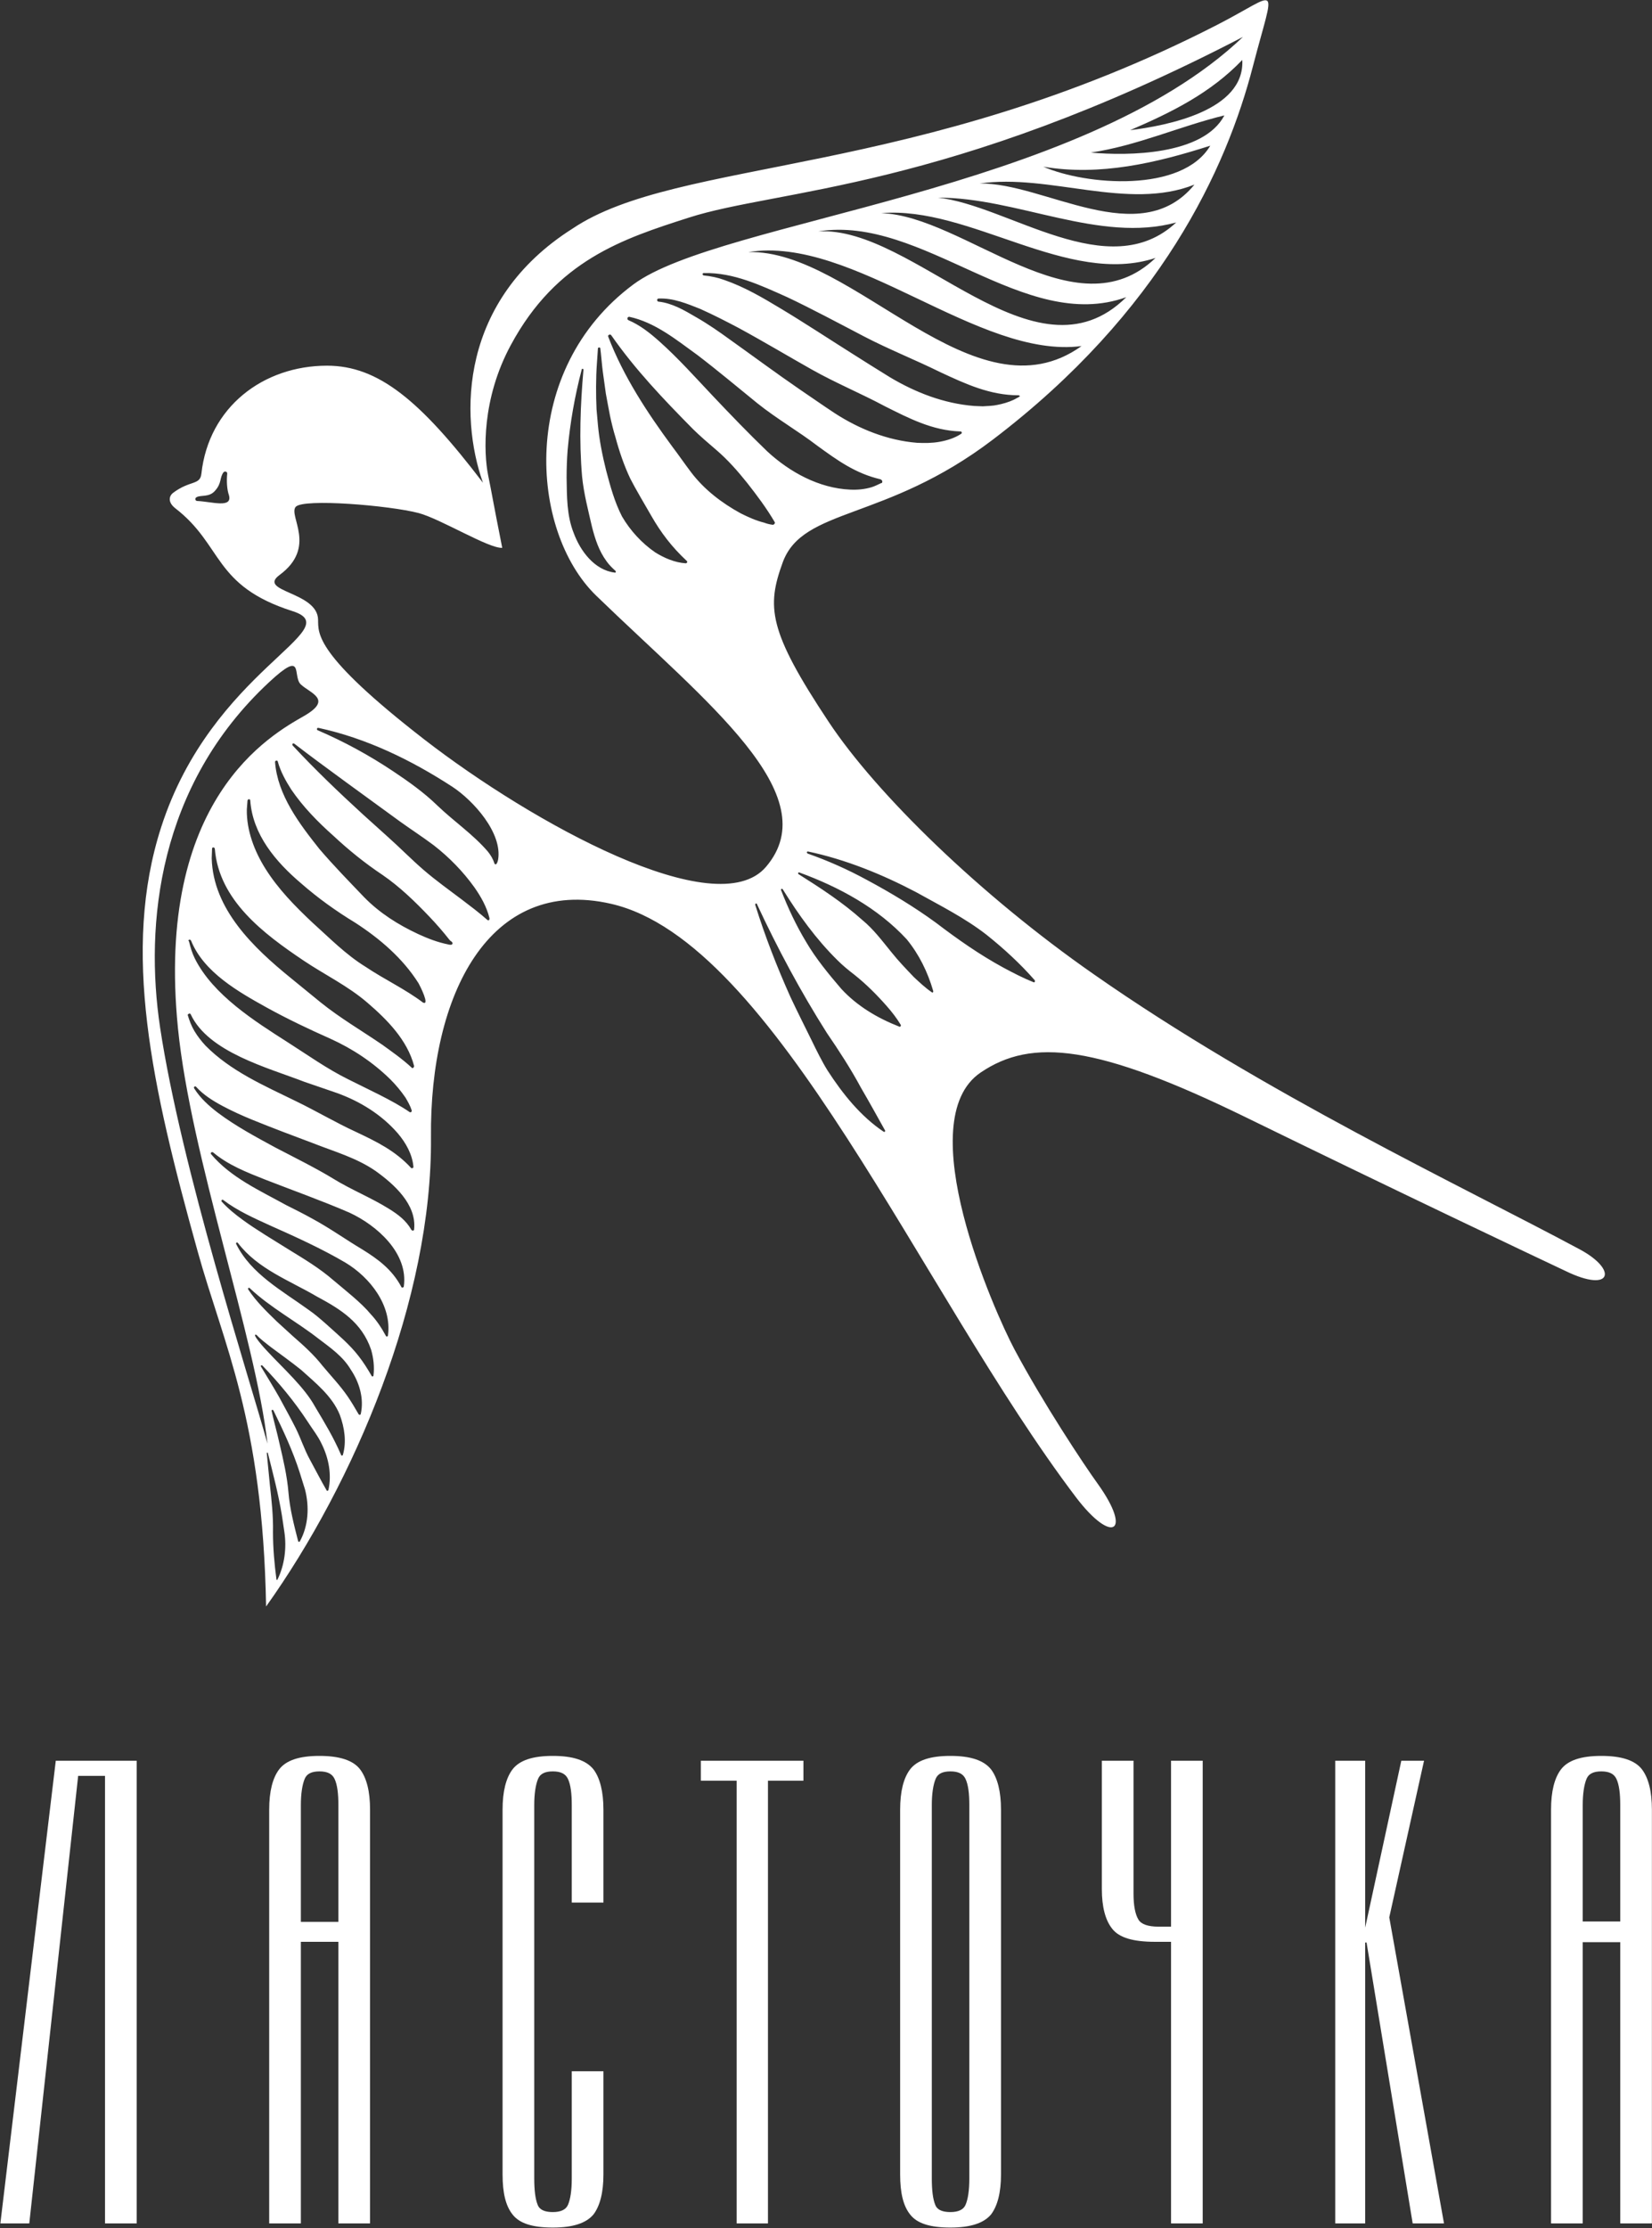
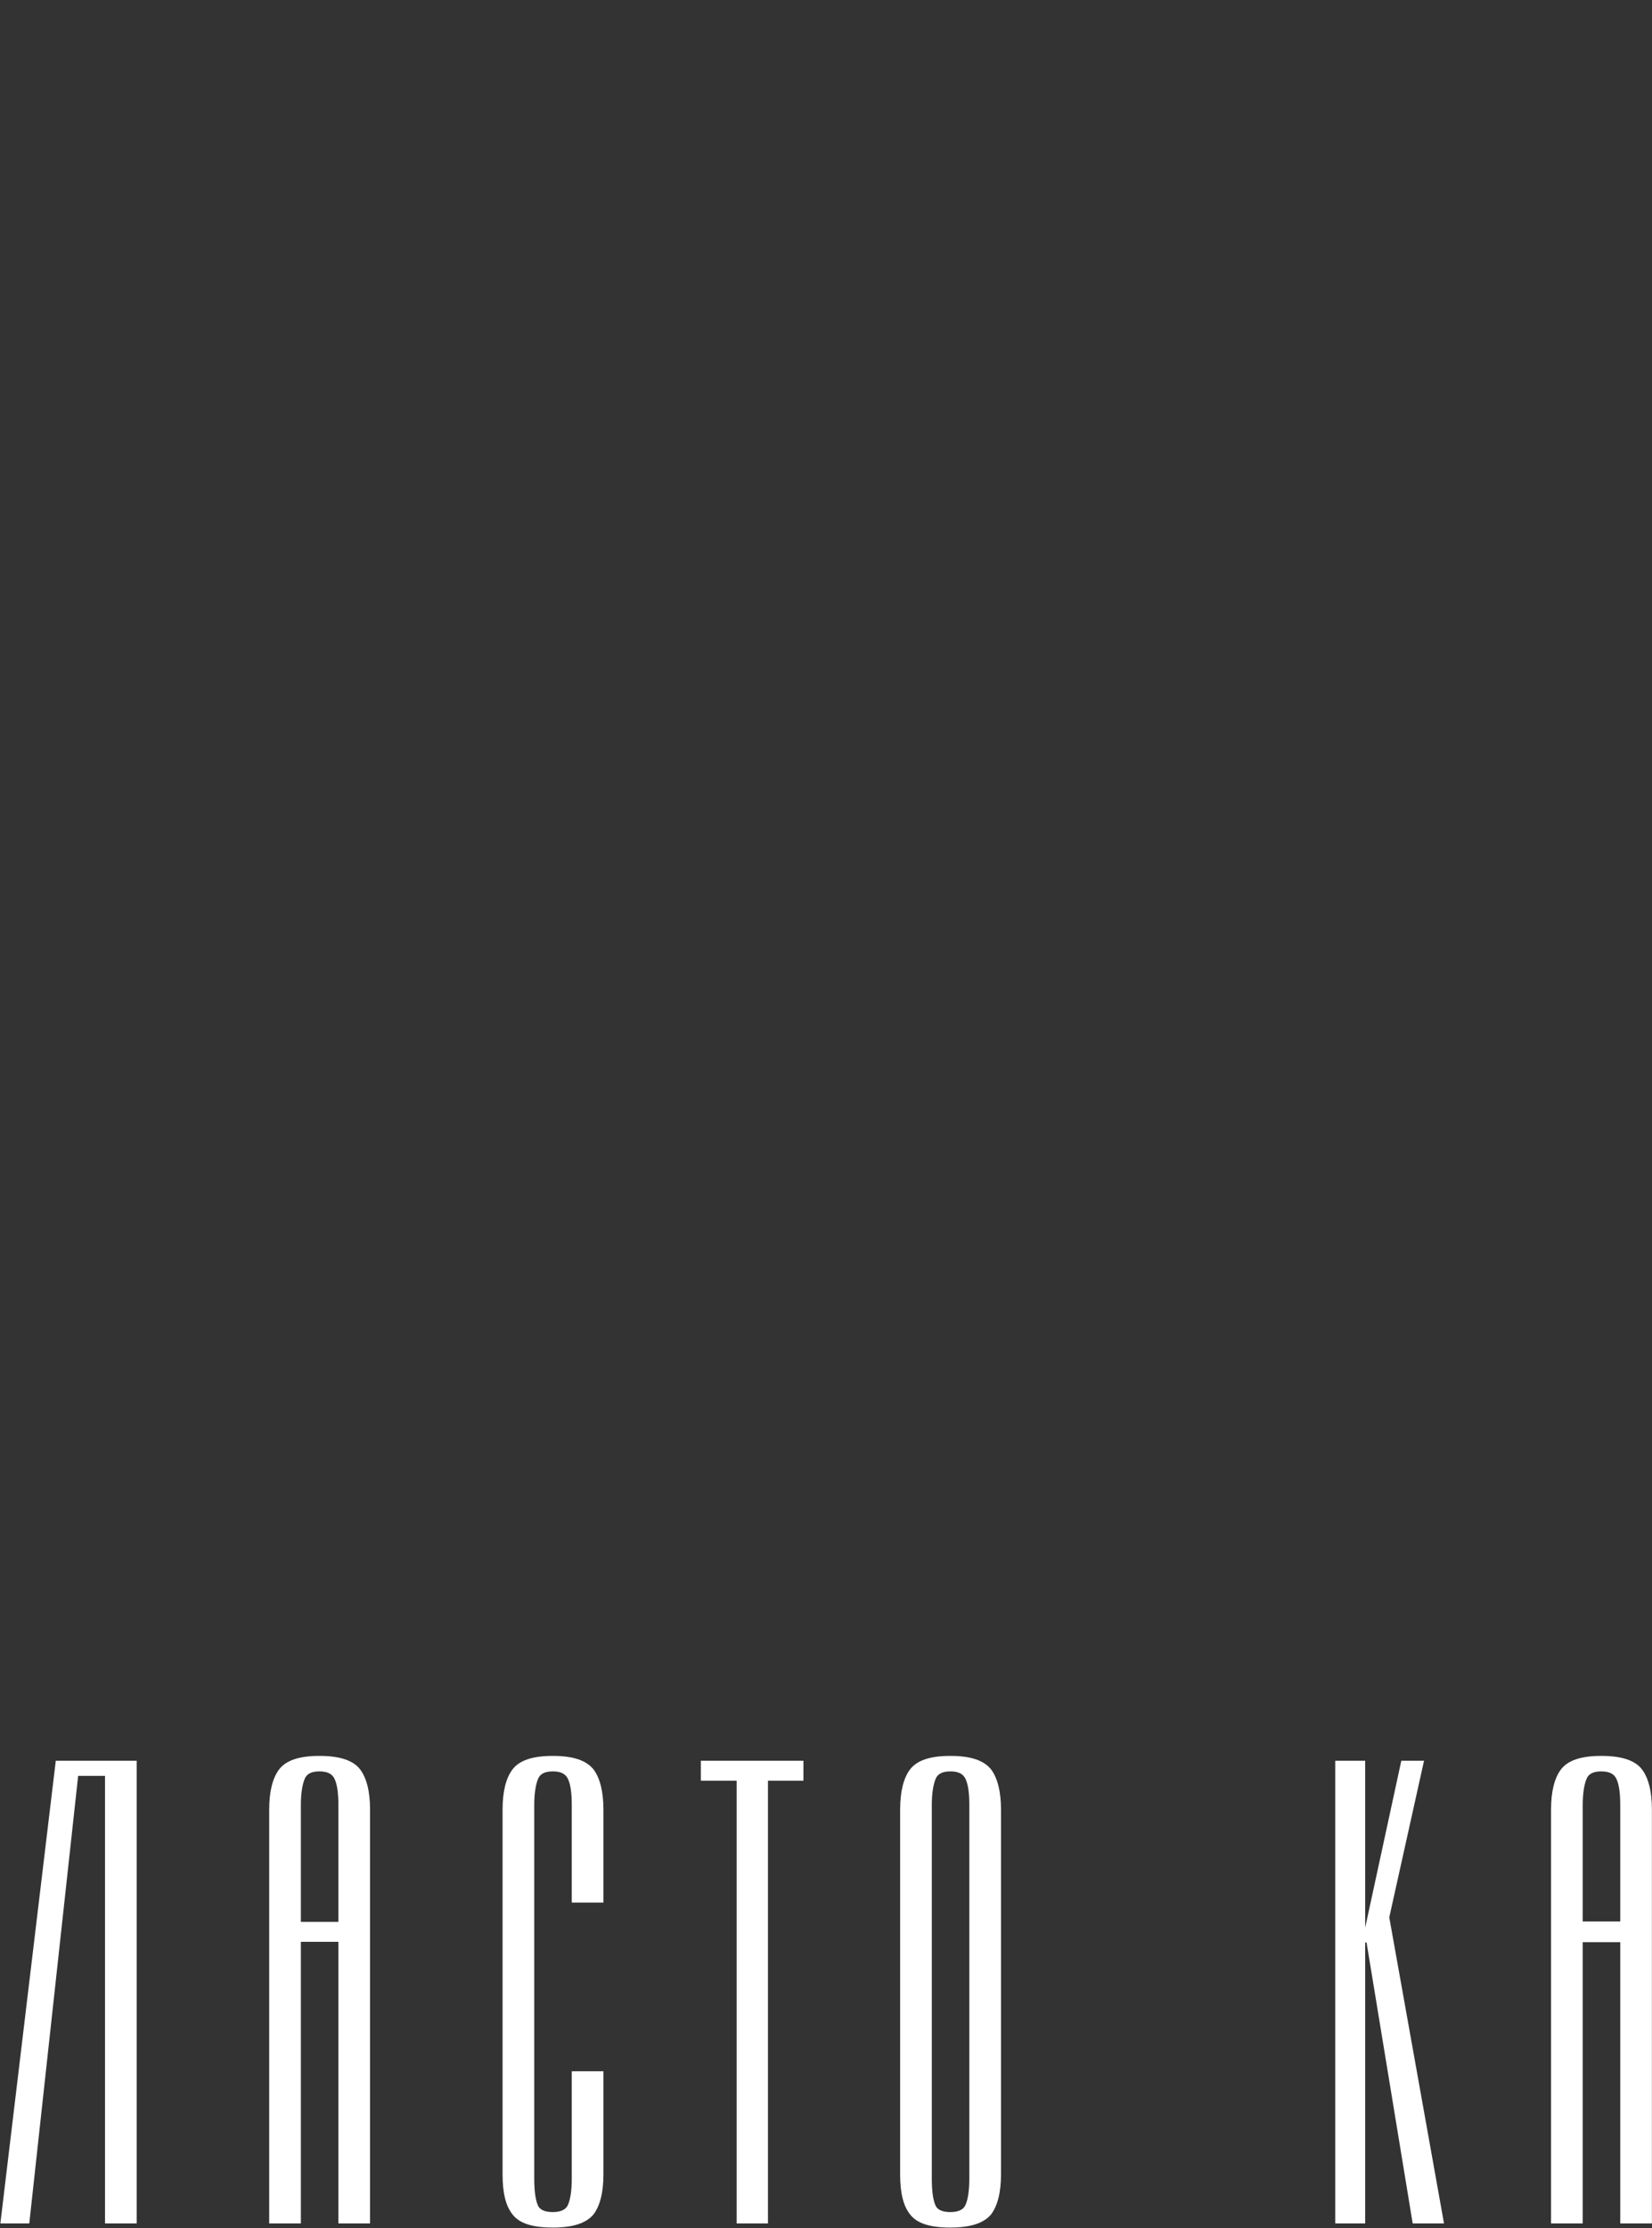
<svg xmlns="http://www.w3.org/2000/svg" width="1443" height="1946" viewBox="0 0 1443 1946" fill="none">
  <rect x="0" y="0" width="1443" height="1946" fill="#333333" stroke="none" />
-   <path d="M1379.48 1090.87C1276.95 1035.85 1104.37 954.967 955.537 850.936C856.618 782.083 765.516 693.387 723.723 630.247C670.806 550.57 669.603 529.824 683.734 491.038C701.474 442.931 773.032 455.559 867.141 384.001C1013.87 272.453 1071.29 147.376 1094.44 57.777C1113.99 -17.389 1118.8 -6.866 1063.18 21.697C800.393 156.396 592.332 137.454 500.027 199.692C401.408 262.231 401.108 362.954 421.854 421.584C367.132 349.725 330.451 319.357 285.652 319.357C230.028 319.357 182.222 355.437 175.908 413.767C174.706 423.989 165.986 419.179 150.953 430.604C148.247 432.709 145.842 438.121 153.058 443.833C195.151 476.305 185.83 511.483 255.585 533.733C305.496 549.668 184.928 584.846 140.73 722.551C106.154 829.889 132.312 948.051 172.601 1092.67C195.151 1174.15 229.427 1239.4 232.434 1402.96C309.404 1295.02 377.656 1134.77 376.453 993.151C375.25 868.675 427.266 764.945 533.702 789.299C677.12 822.072 804.302 1128.75 939.902 1307.65C971.472 1349.14 989.212 1338.32 959.145 1296.22C946.517 1278.78 910.738 1224.66 886.083 1178.36C868.644 1145.59 794.38 978.719 856.618 936.626C901.417 906.259 958.243 912.272 1088.13 975.713C1221.03 1040.66 1342.19 1098.08 1367.75 1110.11C1408.04 1129.65 1413.45 1108.91 1379.48 1090.87ZM172.3 437.519C170.496 437.519 169.895 435.114 171.699 434.212C175.307 432.107 182.523 434.513 187.634 428.8C193.948 421.885 191.543 417.675 195.151 412.564C196.354 411.061 198.759 411.963 198.458 413.767C197.857 419.78 198.158 427.297 199.962 432.408C203.269 444.134 185.229 438.121 172.3 437.519ZM674.714 458.265C672.309 457.965 669.904 457.363 667.498 456.461C660.282 454.657 653.668 451.651 647.053 448.343C630.516 439.323 615.182 427.597 603.757 412.564C598.044 405.047 592.933 397.531 587.22 390.014C565.272 360.248 544.526 328.678 531.296 294.101C530.996 293.199 531.296 292.598 532.198 292.297C532.8 291.997 533.702 292.297 534.002 292.899C554.748 322.665 579.704 348.823 605.26 374.68C610.672 380.092 619.392 387.609 625.405 392.72C635.628 401.439 644.347 411.361 652.766 421.885C661.485 433.009 669.603 443.833 676.819 456.161C677.12 457.063 675.917 458.566 674.714 458.265ZM508.446 416.172C509.949 431.205 513.858 445.938 517.165 460.37C519.871 470.893 523.178 481.116 529.793 490.136C531.898 493.143 534.604 495.849 537.61 498.555C538.212 499.156 537.911 500.359 537.009 500.058C519.27 497.953 506.942 481.116 501.23 465.782C494.916 450.147 495.216 433.31 494.916 417.074C494.916 408.956 495.216 400.838 495.818 393.021C497.922 369.268 502.132 345.515 508.145 322.665C508.145 322.063 508.746 322.063 509.047 322.063C509.348 322.063 509.648 322.665 509.648 322.965C506.942 353.633 505.74 384.903 508.446 416.172ZM529.492 411.061C526.185 397.831 523.479 384.301 522.276 371.072C521.976 367.464 521.374 361.451 521.074 357.542C520.472 344.613 520.472 330.181 521.374 317.553L522.276 304.324C522.276 303.723 522.878 303.422 523.479 303.422C524.08 303.422 524.381 304.023 524.381 304.324C524.982 308.834 525.884 319.658 526.486 324.168C527.388 330.482 528.29 337.397 529.192 343.711C530.094 348.221 531.898 358.745 532.8 362.954C534.002 368.667 535.806 376.183 537.61 381.896C540.918 394.223 545.127 406.551 550.539 417.976C554.448 425.793 564.37 442.631 568.88 450.448C577.298 465.181 586.92 477.809 599.848 489.835C600.75 490.437 600.149 491.94 598.946 491.94C589.626 491.339 580.305 487.43 572.187 482.319C560.461 474.201 550.539 463.377 543.323 451.049C536.708 438.121 533.1 424.591 529.492 411.061ZM770.627 420.983C770.627 421.584 770.326 421.885 769.725 421.885C767.019 423.087 764.313 424.591 761.306 425.493C755.293 427.297 748.979 427.898 742.665 427.597C715.304 426.395 689.748 412.263 670.204 394.223C653.668 378.288 638.033 362.052 622.398 345.515C607.064 329.279 592.332 312.743 575.795 298.01C567.677 290.794 558.958 283.879 549.036 279.669C548.134 279.369 547.833 278.467 548.134 277.565C548.434 276.963 549.036 276.663 549.637 276.663C572.187 281.473 590.828 296.807 609.169 310.037C626.908 323.567 644.046 337.999 661.485 352.13C678.322 365.66 697.264 376.484 714.102 389.413C731.54 402.041 747.175 413.466 769.124 418.577C770.326 419.179 770.928 420.081 770.627 420.983ZM839.48 378.889C834.068 382.497 827.453 384.602 820.838 385.805C814.224 387.007 807.609 387.007 800.994 386.707C775.137 384.602 750.482 374.68 729.135 360.849C718.612 353.934 708.389 346.718 698.166 339.803C678.022 325.972 658.178 311.239 638.334 297.108C628.412 289.892 618.49 282.977 607.966 276.963C597.744 270.95 586.92 264.636 575.194 263.433C574.592 263.433 573.991 262.832 573.991 261.93C573.991 261.329 574.592 260.727 575.194 260.727C588.122 260.126 600.149 265.237 611.574 269.747C623 274.859 634.124 280.571 644.948 286.284C666.596 298.01 687.643 310.638 708.99 322.665C729.736 334.391 752.286 343.711 773.032 354.836C794.079 365.359 814.224 375.883 838.578 376.785C840.081 376.484 840.682 378.288 839.48 378.889ZM889.992 346.718C888.488 347.62 886.985 348.221 885.482 349.123C880.972 351.228 875.86 352.731 871.05 353.633C867.141 354.535 862.33 354.535 858.422 354.836C856.918 354.836 852.408 354.535 850.905 354.535C824.446 352.431 799.792 342.809 777.542 329.58C766.718 322.965 755.894 316.05 745.371 309.435C726.73 297.709 700.572 280.571 681.93 269.447C665.995 259.825 650.06 250.505 632.621 244.491C626.908 242.387 620.895 241.184 614.882 240.583C614.28 240.583 613.679 239.981 613.679 239.38C613.679 238.779 614.28 238.478 614.882 238.478C640.739 237.877 664.792 249.302 687.643 259.525C707.487 268.845 735.148 283.578 754.692 293.801C776.64 305.226 799.491 314.246 821.44 325.07C843.388 335.293 864.736 345.215 889.691 345.215C890.292 345.215 890.894 345.816 890.894 346.417C890.593 346.117 890.292 346.417 889.992 346.718ZM653.668 220.137C745.672 205.405 854.513 313.945 944.713 302.219C851.506 368.967 745.672 217.732 653.668 220.137ZM714.703 202.097C805.805 187.365 894.502 291.696 983.8 259.525C903.522 339.201 798.589 196.986 714.703 202.097ZM769.725 186.162C846.996 179.547 932.987 250.505 1009.36 225.249C939.602 292.297 842.186 188.267 769.725 186.162ZM819.335 172.632C888.188 172.331 960.348 212.621 1027.4 194.28C968.466 249.302 880.671 179.247 819.335 172.632ZM855.716 160.305C916.15 151.285 985.303 184.358 1043.33 161.207C995.526 219.837 911.64 159.102 855.716 160.305ZM911.339 145.572C960.648 153.991 1010.26 142.265 1057.16 127.231C1032.51 168.723 948.321 161.808 911.339 145.572ZM952.831 133.245C993.421 127.231 1030.1 110.394 1069.49 100.773C1051.15 135.65 985.002 136.251 952.831 133.245ZM987.107 113.701C1023.49 98.067 1057.46 81.229 1085.12 52.365C1087.53 96.864 1018.68 109.793 987.107 113.701ZM139.828 897.239C126.298 807.339 138.024 686.171 234.839 595.971C266.71 566.205 254.984 590.559 262.801 597.775C271.22 605.592 290.763 610.703 265.808 625.135C236.944 641.672 135.318 697.295 155.463 898.141C166.888 1011.19 223.113 1167.54 233.636 1260.74C218.002 1203.92 158.47 1020.81 139.828 897.239ZM165.084 885.212C165.686 884.911 166.287 885.212 166.588 885.813C181.922 918.887 233.937 932.417 265.808 944.744C275.429 948.051 285.05 951.359 294.672 954.666C314.516 961.882 333.157 973.307 347.288 989.543C354.504 997.962 360.217 1008.18 361.119 1019.01C361.119 1019.61 360.818 1020.21 359.916 1020.21C359.616 1020.21 359.014 1020.21 359.014 1019.91C345.184 1004.88 328.948 997.06 311.208 988.641C293.469 980.523 276.331 970.301 258.291 961.581C230.63 948.051 201.465 935.423 179.516 913.174C175.908 909.265 172.601 905.056 169.895 900.546C167.189 896.036 165.385 891.225 163.882 886.114C164.182 886.114 164.483 885.513 165.084 885.212ZM165.385 820.569C165.986 820.569 166.588 820.869 166.888 821.471C178.013 849.132 208.38 866.27 233.336 880.101C251.376 890.023 269.716 898.742 288.658 907.161C307.901 915.88 325.64 927.606 340.974 942.639C345.785 947.45 350.295 952.862 354.204 958.575C356.308 962.183 358.413 965.791 359.616 969.699C359.916 970.902 358.714 971.804 357.812 971.203C343.079 960.98 320.228 950.757 304.293 942.639C285.952 933.619 269.115 921.593 251.676 910.468C222.512 891.827 186.131 868.976 170.196 837.105C167.79 832.295 166.287 827.183 165.084 822.072C164.182 821.471 164.784 820.869 165.385 820.569ZM359.616 932.417C351.197 924.599 342.478 918.586 333.758 912.272C315.718 899.945 297.077 889.121 279.939 875.29L253.781 853.943C221.61 827.785 186.131 794.11 184.928 749.611L185.229 741.193C185.229 739.689 187.334 739.689 187.634 741.193C191.242 786.293 230.329 815.457 265.206 838.909C283.547 851.237 303.692 860.858 320.83 875.591C337.968 890.323 355.707 908.063 361.72 930.913C361.72 932.417 360.217 933.319 359.616 932.417ZM242.356 1379.51C242.055 1380.11 241.454 1379.81 241.454 1379.21C239.65 1365.38 238.447 1351.85 238.447 1338.02C238.748 1324.19 237.244 1310.35 235.741 1296.82C234.839 1287.5 233.937 1278.48 233.035 1269.16C233.035 1268.56 233.937 1268.26 233.937 1268.86C238.447 1286.9 243.258 1304.94 246.264 1323.58C246.866 1327.49 247.768 1333.51 248.369 1337.72C250.474 1351.55 248.67 1366.58 242.356 1379.51ZM261.899 1346.13C261.598 1346.74 260.696 1346.74 260.396 1345.83C256.788 1331.7 253.18 1317.87 251.977 1303.44C250.774 1289.01 247.467 1274.88 244.16 1260.74C242.055 1251.12 239.349 1241.8 237.244 1232.18C236.944 1231.28 238.146 1230.98 238.748 1231.58C247.467 1249.32 255.886 1267.36 261.899 1286.3C263.102 1290.51 265.206 1296.52 266.409 1300.73C270.318 1315.77 269.416 1332.6 261.899 1346.13ZM286.854 1301.33C286.554 1301.94 285.652 1302.24 285.351 1301.64C279.939 1292.31 275.73 1283.9 270.618 1274.58C265.808 1265.86 262.801 1256.23 258.291 1247.21C253.781 1238.19 248.67 1229.17 243.859 1220.15C238.748 1211.13 233.336 1202.42 227.924 1193.4C227.322 1192.79 228.525 1191.89 229.126 1192.49C243.558 1207.53 257.088 1223.76 268.514 1241.2C272.723 1247.82 277.834 1254.13 281.142 1261.35C287.155 1273.67 289.861 1287.8 286.854 1301.33ZM299.482 1270.67C299.182 1271.27 298.28 1271.57 297.979 1270.67C291.064 1254.73 283.848 1243.01 275.429 1228.87C270.318 1219.55 263.402 1211.44 256.186 1203.62C248.67 1195.5 240.852 1187.98 233.336 1179.87C232.133 1178.66 218.603 1163.93 224.015 1165.73C227.623 1169.64 232.133 1172.95 236.342 1176.26C244.46 1182.27 255.284 1190.09 263.102 1196.4C275.73 1207.83 290.162 1219.25 296.776 1235.49C300.986 1246.91 302.79 1259.24 299.482 1270.67ZM315.117 1234.89C314.816 1235.79 313.914 1235.79 313.313 1235.19C310.006 1229.48 306.999 1224.36 303.692 1219.55C297.077 1209.93 289.26 1201.81 281.743 1192.79C274.226 1183.17 265.206 1175.05 255.886 1166.94L242.055 1154.31C233.035 1145.59 223.714 1136.57 216.799 1126.05C216.198 1125.14 217.4 1124.24 218.002 1124.84C235.741 1141.68 258.892 1154.01 278.135 1169.04C288.358 1176.86 299.482 1184.38 306.398 1196.1C313.914 1207.23 318.124 1221.36 315.117 1234.89ZM326.242 1201.21C326.242 1201.81 325.64 1202.11 325.34 1202.11C325.039 1202.11 324.738 1201.81 324.738 1201.81C321.13 1195.5 317.522 1189.79 313.313 1184.38C305.195 1173.85 295.273 1165.73 285.351 1156.71C280.24 1152.2 275.128 1147.69 269.416 1143.79C246.565 1127.25 219.204 1112.52 206.276 1086.36C205.975 1086.06 206.276 1085.46 206.576 1085.16C206.877 1084.85 207.478 1085.16 207.779 1085.46C225.218 1108.31 252.879 1118.23 276.932 1132.36C297.678 1143.48 316.019 1154.91 324.137 1178.66C326.242 1185.88 327.144 1193.7 326.242 1201.21ZM338.87 1166.34C338.87 1167.24 337.366 1167.54 337.066 1166.64C333.157 1159.42 328.948 1153.11 323.836 1147.69C315.718 1137.77 300.986 1126.35 291.064 1117.93C279.338 1107.71 265.808 1099.59 252.578 1091.47C240.552 1083.95 223.414 1073.73 211.988 1065.31C205.374 1060.5 199.06 1055.39 193.648 1049.38C193.046 1048.47 193.948 1047.27 194.85 1047.87C207.478 1057.49 221.91 1063.81 236.342 1070.42C257.99 1080.04 281.142 1090.57 301.587 1102.59C323.235 1115.52 342.478 1140.18 338.87 1166.34ZM352.7 1123.64C352.4 1124.54 350.896 1124.84 350.596 1123.94C342.478 1108.61 330.15 1099.59 316.019 1090.87C301.888 1082.45 288.057 1072.53 273.024 1064.41C265.507 1060.2 257.69 1056.29 249.872 1052.38C227.022 1039.75 201.465 1028.33 184.327 1007.88C184.026 1007.28 184.026 1006.68 184.628 1006.38C184.928 1006.08 185.53 1006.08 186.131 1006.38C199.36 1017.51 215.596 1023.82 231.532 1030.13C256.186 1039.75 280.841 1048.47 305.195 1059C329.248 1070.12 356.91 1094.48 352.7 1123.64ZM361.72 1073.73C361.72 1074.33 361.119 1074.93 360.217 1074.63C359.916 1074.63 359.616 1074.33 359.315 1074.03C354.805 1065.91 347.589 1060.5 339.772 1055.69C324.438 1046.07 306.999 1039.15 291.364 1029.53C277.233 1020.81 255.585 1009.99 240.552 1002.17C223.414 992.851 205.975 983.53 190.34 971.804C182.523 965.791 175.006 959.176 169.594 950.457C169.294 949.855 169.294 949.254 169.895 948.953C170.496 948.653 171.098 948.653 171.398 949.254C177.712 956.169 185.83 961.281 194.249 965.791C211.086 974.811 229.126 981.425 246.866 988.341L273.926 998.563C292.266 1005.78 311.509 1011.19 328.046 1022.62C343.981 1034.04 364.126 1051.78 361.72 1073.73ZM369.538 875.591C353.602 863.564 335.863 855.446 319.326 844.321C302.188 833.798 287.756 819.065 272.723 805.535C257.69 791.404 242.957 776.371 231.832 758.631C222.211 743.297 215.296 725.257 215.596 706.917L216.198 699.099C216.498 697.596 218.603 697.596 218.603 699.099C220.708 728.865 240.852 752.618 262.801 771.259C277.534 784.188 293.469 795.613 310.306 805.836C331.654 819.667 351.798 836.805 365.629 858.753C367.132 861.459 375.551 878.297 369.538 875.591ZM394.192 825.079C393.29 825.079 392.388 825.079 391.486 824.778C382.466 822.974 373.747 819.667 365.328 815.758C347.89 807.64 331.654 797.417 318.124 783.587C304.894 769.756 291.665 756.226 279.037 741.493C261.598 719.545 242.356 694.289 240.251 665.425C240.251 664.823 240.852 664.222 241.454 664.222C242.055 664.222 242.656 664.523 242.656 665.124C245.062 673.843 249.572 681.961 254.382 689.478C264.605 704.511 277.534 717.741 291.064 729.767C304.594 742.395 318.725 753.821 334.059 764.043C349.393 774.567 362.622 787.495 375.25 800.725C381.264 807.039 387.277 813.954 392.689 820.869L393.29 821.471L393.591 821.771C395.395 822.673 395.996 824.477 394.192 825.079ZM426.664 803.731C426.364 803.731 426.063 803.731 425.762 803.431C418.246 796.816 411.03 791.404 403.513 785.691C392.388 777.273 380.963 769.155 370.139 759.834C359.315 750.513 349.393 740.291 338.569 730.669L317.222 711.427C295.874 691.883 275.128 672.039 255.585 650.993C255.284 650.692 255.284 649.79 255.585 649.489C255.886 649.189 256.487 649.189 257.088 649.489C283.246 669.634 322.333 697.596 349.393 717.44C359.014 724.355 369.237 730.97 378.858 738.186C392.388 748.709 404.415 761.037 414.337 774.867C420.05 782.985 425.161 792.005 427.566 801.927C427.566 803.13 427.266 803.731 426.664 803.731ZM435.083 750.814C434.782 752.017 434.482 753.219 433.88 754.121C433.58 754.723 432.978 755.023 432.377 754.723C432.076 754.422 431.776 754.121 431.776 753.821C430.573 749.912 428.468 746.605 426.063 743.598C413.134 728.565 396.598 717.44 382.166 703.609C370.44 692.184 356.91 682.563 343.38 673.543C322.634 659.712 300.685 647.685 277.534 637.763C276.932 637.463 276.632 636.861 276.932 636.26C277.233 635.659 277.534 635.659 278.135 635.659C319.928 644.679 359.014 663.621 395.094 687.073C413.435 699.099 438.992 727.362 435.083 750.814ZM370.74 645.881C274.527 571.316 278.135 553.276 277.834 541.249C277.534 516.595 224.316 516.895 244.16 502.163C277.233 477.809 251.676 450.448 258.291 442.631C264.906 435.114 340.373 441.428 365.629 448.043C384.872 453.154 427.266 479.312 438.691 478.41C429.972 434.513 429.671 430.905 426.364 414.969C422.455 395.426 420.651 348.522 446.208 301.317C486.196 227.053 544.526 208.411 601.652 190.071C678.924 165.115 827.152 166.619 1085.73 32.221C942.909 168.423 628.712 192.175 553.245 248.4C452.822 322.965 462.444 463.677 520.773 520.203C616.986 613.409 722.821 694.289 669.002 757.128C625.706 807.64 464.849 718.643 370.74 645.881ZM771.83 988.341C751.685 974.811 736.05 955.267 722.821 934.822C718.311 927.606 712.899 916.782 709.291 909.265C702.977 896.337 696.362 883.408 690.349 870.479C678.623 844.321 668.1 817.261 659.681 790.201C659.681 789.901 659.681 789.299 660.282 788.999C660.583 788.999 661.184 788.999 661.184 789.6C679.224 828.386 699.369 865.969 722.22 902.049C732.743 917.383 743.266 933.619 751.986 949.855C759.202 962.183 765.816 974.209 773.032 987.138C773.634 987.739 772.732 988.942 771.83 988.341ZM785.66 896.637C766.418 889.121 748.678 878.597 734.848 863.564C724.024 850.936 712.598 837.105 704.18 822.673C695.46 808.241 688.244 792.907 682.231 777.273C681.93 776.371 683.133 775.769 683.734 776.671C697.565 798.921 712.899 820.268 731.54 838.609C736.05 843.119 741.162 847.328 746.273 851.237C756.496 859.355 765.816 868.675 774.536 878.597C779.046 883.709 783.255 889.121 786.863 895.134C787.164 896.036 786.262 896.938 785.66 896.637ZM813.923 866.571C808.21 862.662 803.099 857.851 798.288 853.341C791.373 846.125 784.758 839.21 778.745 831.693C770.627 821.771 763.11 811.549 753.188 803.431C736.05 788.097 717.108 775.769 697.565 763.442C696.663 762.841 697.264 761.638 698.166 761.939C732.743 774.567 766.718 792.907 791.974 820.268C802.798 833.497 810.315 848.831 815.126 865.368C815.426 866.571 814.524 867.172 813.923 866.571ZM902.92 857.851C893.9 854.243 885.181 849.733 876.762 845.223C855.716 833.798 836.473 820.268 817.531 805.836C798.589 792.005 778.144 779.678 757.398 768.553C740.861 759.533 723.422 751.716 705.382 745.402C705.082 745.101 704.781 744.801 704.781 744.199C704.781 743.899 705.382 743.598 705.683 743.598C738.456 750.513 770.326 763.442 800.092 779.077C821.139 790.803 842.787 801.627 861.729 816.359C876.762 828.386 890.894 841.315 903.822 856.047C904.424 857.25 903.522 858.152 902.92 857.851Z" fill="white" />
  <path d="M0.319 1941.75H25.575L68.27 1550.89H91.722V1941.75H119.383V1537.66H48.727L0.319 1941.75Z" fill="white" />
  <path d="M482.889 1533.45C465.15 1533.45 453.724 1537.36 447.711 1545.18C441.998 1552.69 438.992 1564.42 438.992 1580.35V1899.06C438.992 1915 441.698 1926.42 447.711 1933.94C453.724 1941.75 465.15 1945.36 482.889 1945.36C500.628 1945.36 512.054 1941.45 518.368 1933.94C524.08 1926.42 527.087 1914.69 527.087 1899.06V1808.86H499.426V1902.67C499.426 1912.89 498.223 1920.71 496.118 1925.52C494.314 1929.73 489.804 1931.83 482.889 1931.83C472.065 1931.83 470.261 1927.02 469.66 1925.52C467.555 1920.41 466.653 1912.59 466.653 1902.37V1576.44C466.653 1566.52 467.856 1558.71 469.96 1553.59C471.764 1549.08 475.974 1546.98 482.889 1546.98C489.804 1546.98 494.014 1549.08 496.118 1553.59C498.524 1558.71 499.426 1566.52 499.426 1576.44V1661.53H527.087V1580.35C527.087 1564.72 524.08 1552.69 518.368 1545.18C512.054 1537.36 500.628 1533.45 482.889 1533.45Z" fill="white" />
  <path d="M612.176 1555.1H643.445V1941.75H670.806V1555.1H701.775V1537.66H612.176V1555.1Z" fill="white" />
  <path d="M830.159 1533.45C812.42 1533.45 800.994 1537.36 794.981 1545.18C789.268 1552.69 786.262 1564.42 786.262 1580.35V1899.06C786.262 1915 788.968 1926.42 794.981 1933.94C800.994 1941.75 812.42 1945.36 830.159 1945.36C847.898 1945.36 859.324 1941.45 865.638 1933.94C871.35 1926.42 874.357 1914.69 874.357 1899.06V1580.35C874.357 1564.72 871.35 1552.69 865.638 1545.18C859.324 1537.36 847.898 1533.45 830.159 1533.45ZM813.923 1576.44C813.923 1566.52 815.126 1558.71 817.23 1553.59C819.034 1549.08 823.244 1546.98 830.159 1546.98C837.074 1546.98 841.284 1549.08 843.388 1553.59C845.794 1558.71 846.696 1566.52 846.696 1576.44V1902.67C846.696 1912.89 845.493 1920.71 843.388 1925.52C841.584 1929.73 837.074 1931.83 830.159 1931.83C819.335 1931.83 817.531 1927.02 816.93 1925.52C814.825 1920.41 813.923 1912.59 813.923 1902.37V1576.44Z" fill="white" />
-   <path d="M1022.89 1537.66V1682.58H1012.06C1002.74 1682.58 996.729 1680.48 994.324 1676.27C991.618 1671.76 990.114 1664.24 990.114 1653.72V1537.66H962.453V1649.81C962.453 1665.14 965.46 1676.87 971.473 1684.38C977.486 1692.2 989.814 1695.81 1008.76 1695.81H1022.89V1794.43V1807.96V1941.75H1050.55V1537.66H1022.89Z" fill="white" />
  <path d="M1434.2 1545.18C1428.19 1537.36 1416.46 1533.45 1398.72 1533.45C1380.98 1533.45 1369.56 1537.36 1363.54 1545.18C1357.83 1552.69 1354.82 1564.42 1354.82 1580.35V1941.75H1382.48V1802.85V1737.6V1720.16V1696.11H1415.26V1720.16V1737.6V1802.85V1941.75H1442.92V1580.35C1442.92 1564.42 1439.91 1552.69 1434.2 1545.18ZM1415.26 1660.03V1678.07H1382.48V1660.03V1576.44C1382.48 1566.52 1383.69 1558.71 1385.79 1553.59C1387.6 1549.08 1391.8 1546.98 1398.72 1546.98C1405.64 1546.98 1409.84 1549.08 1411.95 1553.59C1414.35 1558.71 1415.26 1566.52 1415.26 1576.44V1660.03Z" fill="white" />
  <path d="M314.517 1545.18C308.503 1537.36 296.777 1533.45 279.038 1533.45C261.299 1533.45 249.873 1537.36 243.86 1545.18C238.147 1552.69 235.141 1564.42 235.141 1580.35V1941.75H262.802V1759.25V1737.3V1719.86V1706.63V1695.81H295.575V1706.63V1719.86V1737.3V1759.25V1941.75H323.236V1580.35C323.236 1564.42 320.229 1552.69 314.517 1545.18ZM295.575 1678.37H262.802V1576.44C262.802 1566.52 264.005 1558.71 266.109 1553.59C267.913 1549.08 272.123 1546.98 279.038 1546.98C285.953 1546.98 290.163 1549.08 292.267 1553.59C294.673 1558.71 295.575 1566.52 295.575 1576.44V1678.37Z" fill="white" />
  <path d="M1213.51 1674.46L1243.88 1537.66H1224.03L1192.46 1683.48V1537.66H1166.31V1941.75H1192.46V1730.99V1718.06V1696.41H1193.67L1233.96 1941.75H1261.32L1213.51 1674.46Z" fill="white" />
</svg>